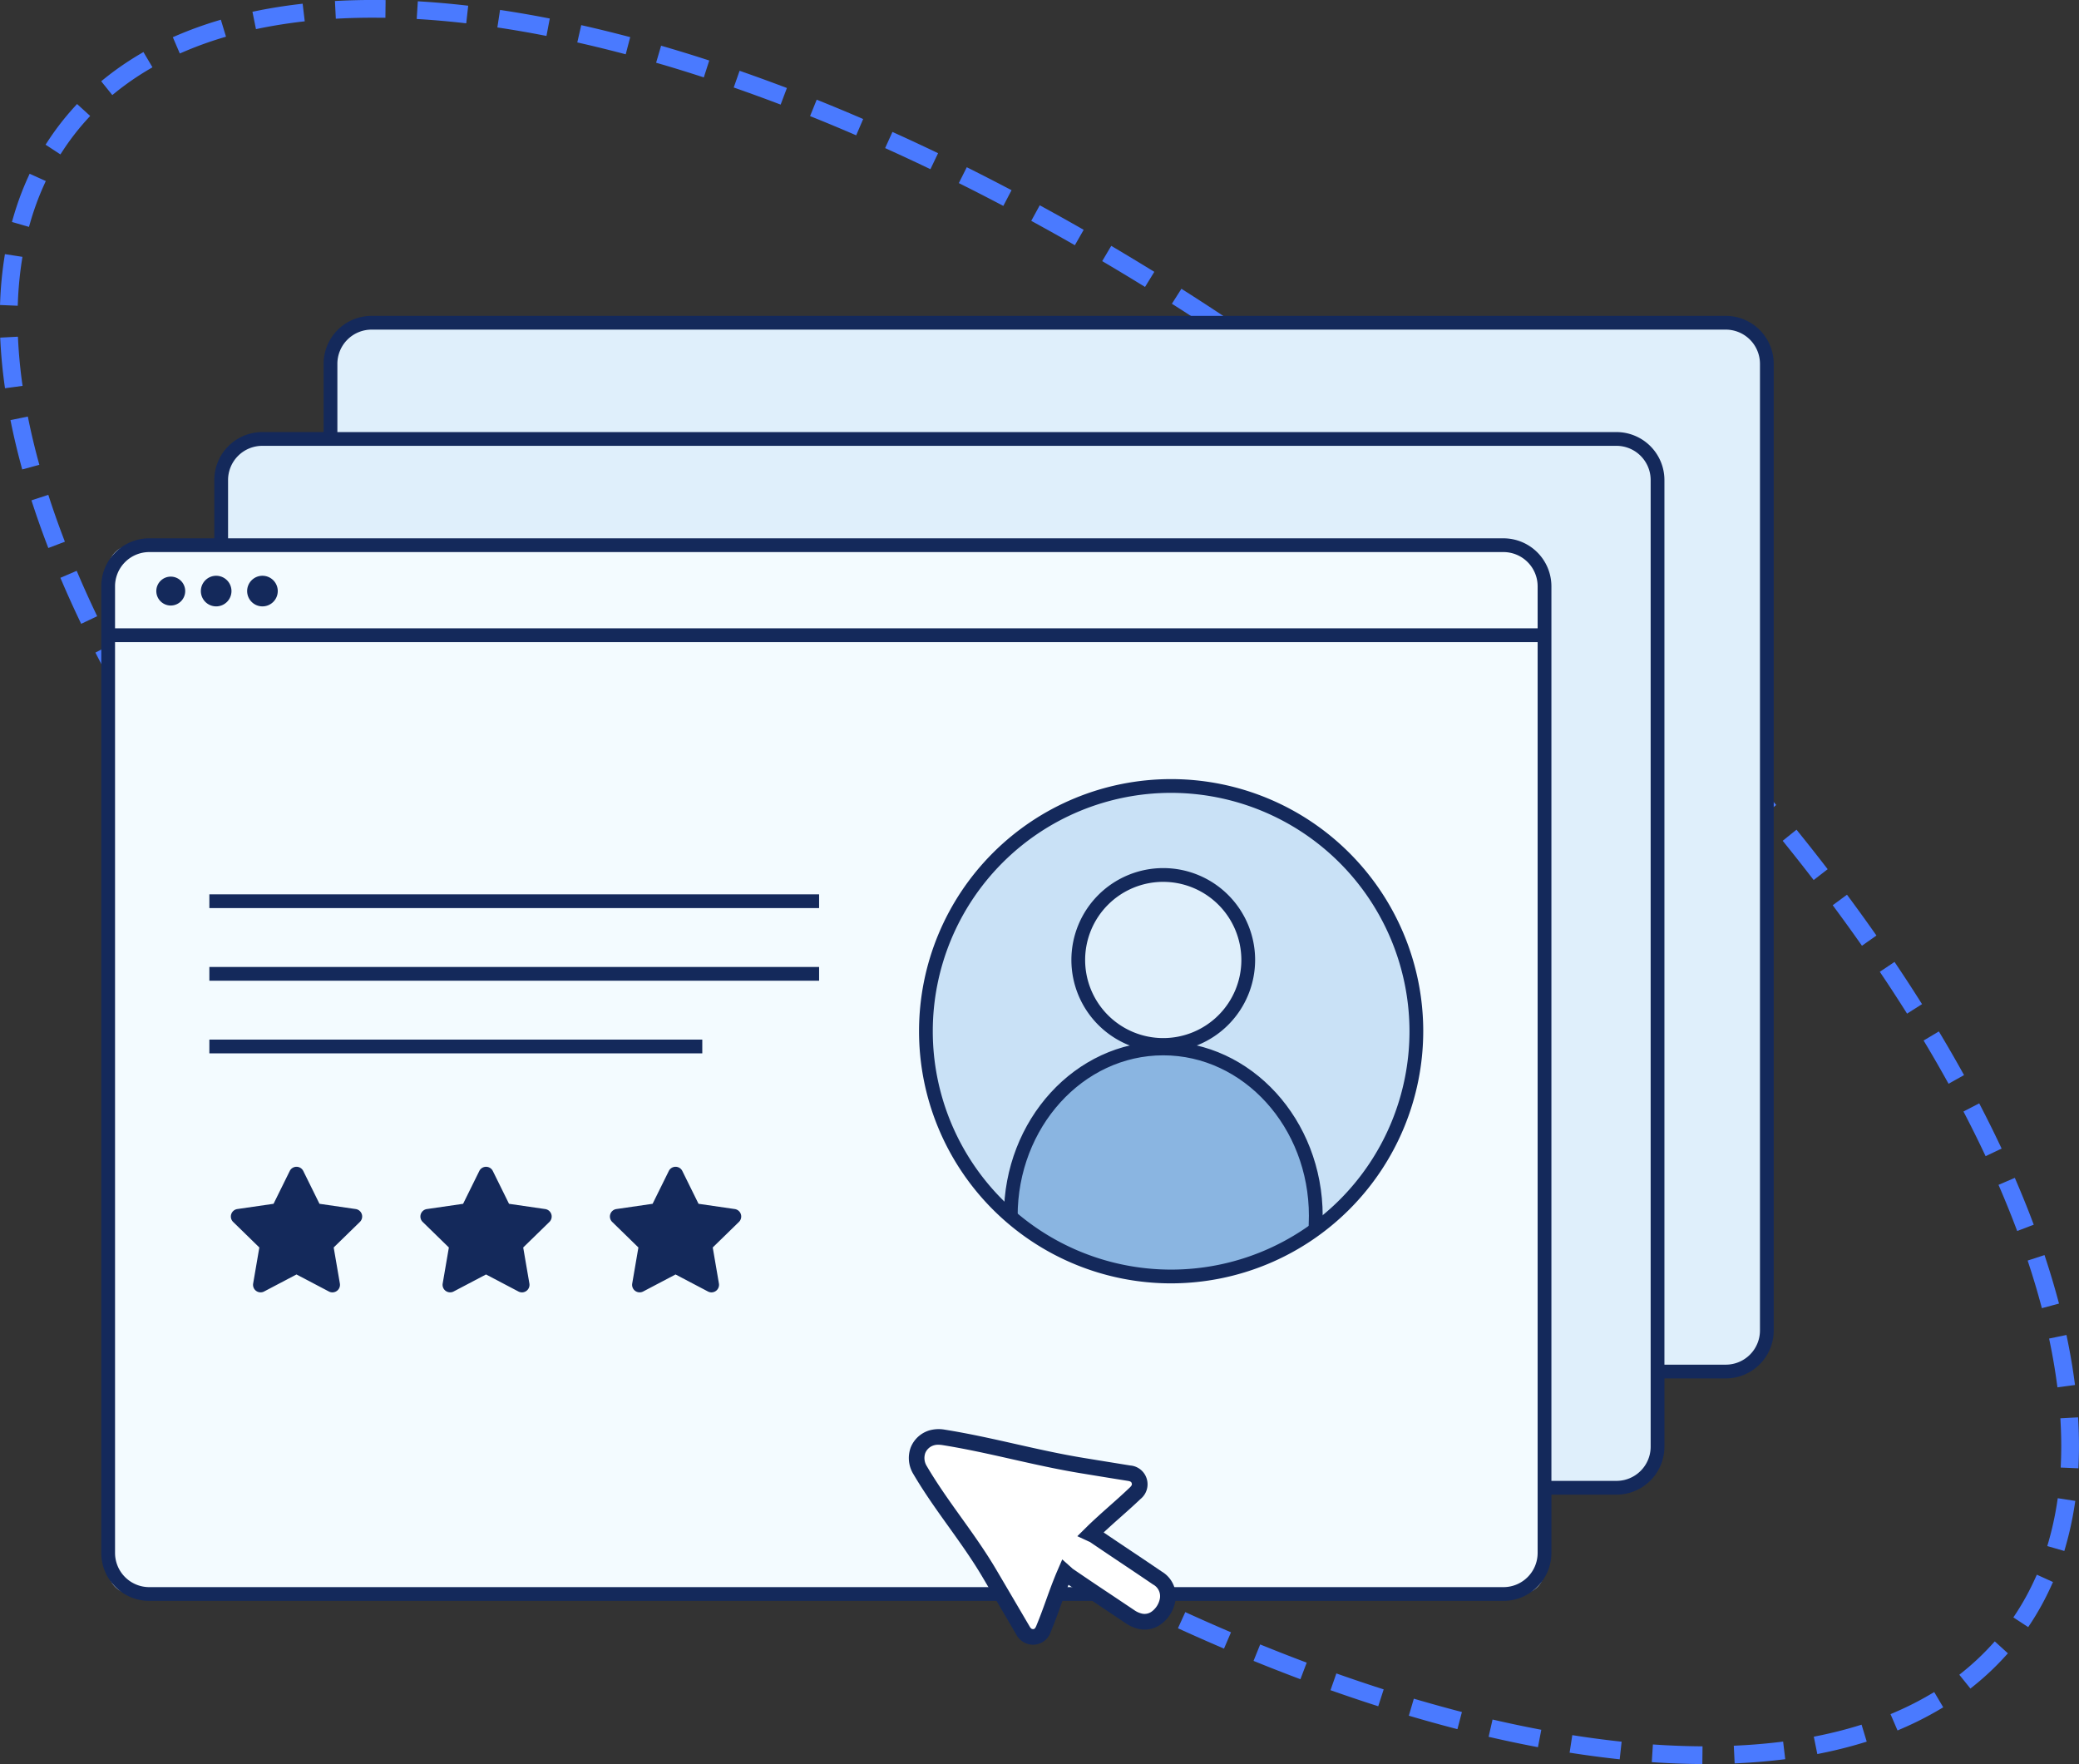
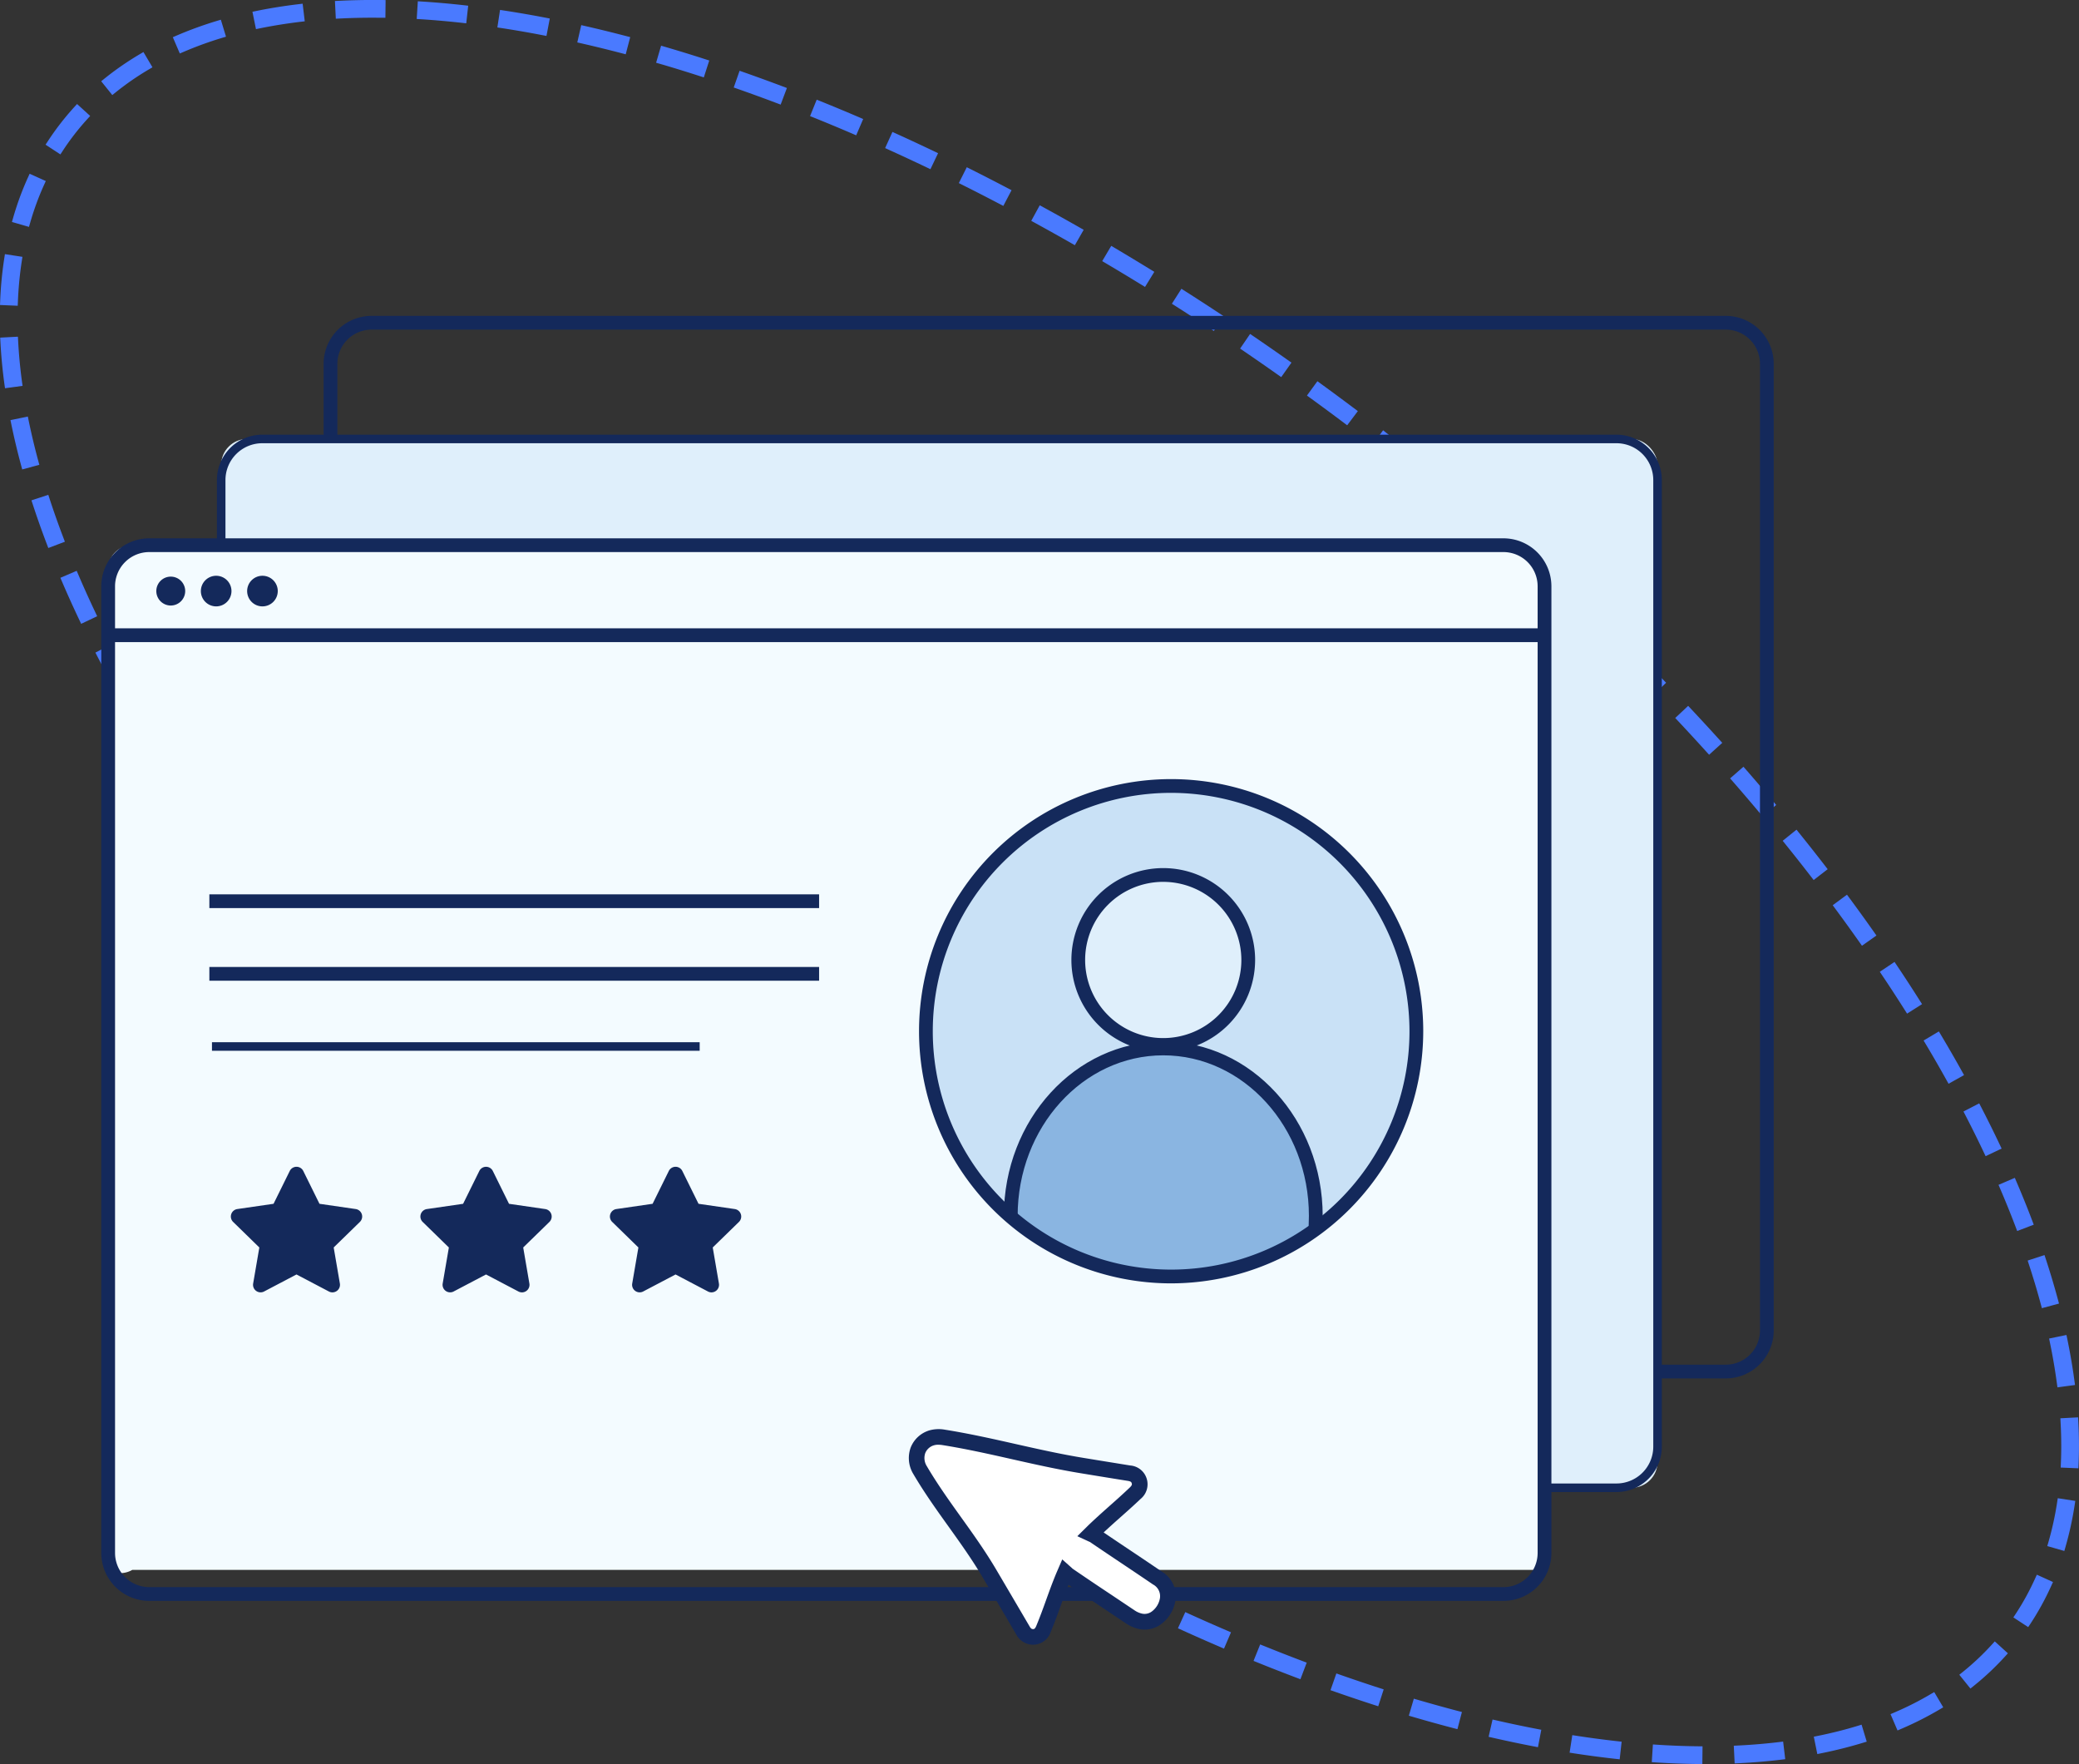
<svg xmlns="http://www.w3.org/2000/svg" width="326.963" height="277.405" viewBox="0 0 326.963 277.405">
  <rect x="0" y="0" width="326.963" height="277.405" fill="#333333" stroke="none" />
  <g id="Group_393" data-name="Group 393" transform="translate(0 0)">
    <g id="Group_355" data-name="Group 355" transform="translate(0 0)">
      <g id="Group_354" data-name="Group 354">
        <g id="Group_353" data-name="Group 353">
          <g id="Group_352" data-name="Group 352">
-             <path id="Path_369" data-name="Path 369" d="M373.882,855.722c-2.105-.022-4.284-.105-6.473-.245l.085-1.341c2.167.137,4.32.22,6.4.241Zm6.481-.121-.066-1.343c2.171-.108,4.316-.287,6.373-.534l.159,1.337C384.741,855.31,382.565,855.493,380.363,855.6Zm-19.4-.69c-2.1-.232-4.259-.518-6.415-.85l.2-1.328c2.138.328,4.277.611,6.359.842Zm32.283-.876-.267-1.318c2.131-.433,4.212-.956,6.184-1.555l.39,1.288C397.539,853.06,395.418,853.593,393.244,854.035Zm-45.072-1.077c-2.075-.4-4.2-.848-6.328-1.331l.3-1.312c2.109.481,4.223.926,6.283,1.322Zm57.5-2.735-.531-1.236a50.407,50.407,0,0,0,5.668-2.866l.683,1.158A51.773,51.773,0,0,1,405.672,850.223Zm-70.108-.136c-2.042-.534-4.136-1.116-6.227-1.728l.377-1.291c2.079.609,4.161,1.187,6.191,1.717Zm-12.4-3.628c-2.018-.651-4.079-1.346-6.123-2.063l.445-1.269c2.034.713,4.085,1.4,6.091,2.052Zm93.707-2.893-.843-1.047a41.057,41.057,0,0,0,4.611-4.336l.995.905A42.339,42.339,0,0,1,416.867,843.566Zm-105.9-1.382c-1.977-.746-4-1.538-6.015-2.351l.5-1.247c2.005.809,4.021,1.6,5.987,2.34Zm-11.978-4.835c-1.959-.84-3.947-1.718-5.908-2.608l.556-1.226c1.952.886,3.931,1.76,5.883,2.6Zm126.645-3.432-1.125-.738a40.807,40.807,0,0,0,3.045-5.55l1.226.555A42.251,42.251,0,0,1,425.635,833.917Zm-138.406-1.9c-1.926-.92-3.877-1.874-5.8-2.839l.6-1.2c1.916.96,3.859,1.91,5.777,2.827Zm-11.545-5.784c-1.9-1-3.814-2.021-5.691-3.048l.647-1.181c1.868,1.024,3.777,2.046,5.668,3.038Zm155.349-4.183-1.294-.372a49.751,49.751,0,0,0,1.359-6.207l1.33.205A51.318,51.318,0,0,1,431.033,822.049Zm-166.676-2.013c-1.849-1.053-3.726-2.144-5.582-3.243l.686-1.158c1.848,1.095,3.719,2.183,5.561,3.231Zm-11.109-6.579c-1.816-1.116-3.657-2.268-5.471-3.423l.722-1.135c1.808,1.152,3.643,2.3,5.453,3.413Zm179.8-4.266-1.344-.056c.038-.886.056-1.8.056-2.713,0-1.2-.033-2.43-.1-3.664l1.344-.069c.065,1.258.1,2.514.1,3.734C433.111,807.354,433.091,808.285,433.053,809.19Zm-190.692-2.67c-1.776-1.171-3.579-2.381-5.359-3.6l.758-1.112c1.774,1.211,3.572,2.417,5.342,3.585ZM231.7,799.248c-1.741-1.227-3.506-2.492-5.247-3.76l.791-1.087c1.735,1.263,3.5,2.524,5.231,3.747ZM431.068,796.4c-.276-2.049-.638-4.17-1.077-6.3l1.318-.271c.445,2.163.811,4.314,1.091,6.394Zm-209.805-4.752c-1.715-1.288-3.442-2.6-5.131-3.914l.824-1.063c1.683,1.305,3.4,2.618,5.114,3.9Zm207.244-7.776c-.541-2.008-1.159-4.073-1.834-6.138l1.278-.419c.683,2.086,1.307,4.175,1.855,6.207Zm-217.447-.127c-1.683-1.344-3.37-2.711-5.013-4.066l.855-1.038c1.639,1.349,3.319,2.713,5,4.053Zm-9.964-8.206c-1.63-1.385-3.273-2.8-4.887-4.216l.886-1.012c1.608,1.409,3.247,2.823,4.871,4.2Zm223.437-3.848c-.741-1.951-1.551-3.952-2.405-5.947l1.236-.53c.863,2.013,1.679,4.031,2.427,6Zm-233.147-4.659c-1.6-1.444-3.2-2.914-4.753-4.367l.918-.983c1.552,1.45,3.146,2.914,4.737,4.353Zm228.1-7.137c-.9-1.9-1.858-3.832-2.85-5.752l1.194-.618c1,1.935,1.966,3.884,2.872,5.794ZM181.95,758.226c-1.551-1.5-3.1-3.014-4.611-4.518l.95-.953c1.5,1.5,3.049,3.012,4.6,4.5Zm-9.146-9.112c-1.493-1.539-2.993-3.111-4.456-4.671l.98-.921c1.458,1.555,2.953,3.121,4.441,4.655Zm240.795-.627c-1.022-1.835-2.1-3.708-3.21-5.566l1.155-.689c1.115,1.87,2.2,3.754,3.228,5.6Zm-249.625-8.793c-1.447-1.6-2.889-3.223-4.288-4.828l1.014-.884c1.395,1.6,2.831,3.217,4.272,4.809Zm243.05-2.248c-1.131-1.783-2.312-3.595-3.508-5.384l1.118-.749c1.2,1.8,2.391,3.621,3.527,5.414Zm-251.536-7.485c-1.389-1.656-2.769-3.334-4.1-4.987l1.047-.845c1.328,1.647,2.7,3.316,4.086,4.967Zm244.388-3.2c-1.219-1.728-2.485-3.481-3.764-5.212l1.083-.8c1.284,1.738,2.556,3.5,3.78,5.238Zm-252.492-6.858c-1.315-1.7-2.626-3.436-3.894-5.153l1.081-.8c1.263,1.708,2.567,3.435,3.877,5.128Zm244.852-3.482c-1.294-1.675-2.635-3.373-3.985-5.048l1.048-.843c1.356,1.682,2.7,3.386,4,5.068Zm-252.527-6.907c-1.245-1.764-2.475-3.556-3.659-5.323l1.118-.749c1.178,1.759,2.4,3.542,3.641,5.3Zm244.456-3.107c-1.362-1.623-2.768-3.267-4.18-4.887l1.014-.884c1.418,1.626,2.83,3.276,4.2,4.906Zm-251.642-7.63c-1.159-1.832-2.3-3.685-3.384-5.505l1.155-.689c1.08,1.81,2.212,3.653,3.365,5.473Zm243.19-2.065c-1.418-1.568-2.883-3.159-4.357-4.731l.98-.921c1.48,1.58,2.953,3.178,4.375,4.75Zm-249.8-9.038c-1.058-1.9-2.088-3.816-3.059-5.694l1.2-.618c.964,1.867,1.988,3.77,3.039,5.657Zm241.005-.348c-1.48-1.525-3-3.065-4.519-4.578l.95-.953c1.523,1.519,3.049,3.065,4.535,4.6Zm-9.113-9.08c-1.543-1.487-3.113-2.977-4.668-4.427l.918-.985c1.559,1.457,3.135,2.951,4.684,4.443Zm-237.823-2.063c-.934-1.971-1.829-3.953-2.662-5.895l1.237-.53c.824,1.926,1.714,3.894,2.641,5.849Zm228.417-6.716c-1.569-1.419-3.186-2.859-4.8-4.277l.886-1.012c1.624,1.424,3.246,2.867,4.821,4.292Zm-233.506-5.177c-.777-2.044-1.5-4.1-2.16-6.1l1.278-.419c.65,1.985,1.37,4.018,2.14,6.042Zm223.83-3.3c-1.614-1.372-3.275-2.761-4.935-4.128l.855-1.038c1.666,1.372,3.332,2.765,4.951,4.141Zm-9.932-8.181c-1.666-1.331-3.367-2.67-5.058-3.979l.8-1.084.056.045c1.666,1.289,3.373,2.632,5.043,3.968Zm-217.913-.826c-.573-2.122-1.079-4.245-1.5-6.305l1.318-.271c.419,2.034.918,4.129,1.484,6.227Zm207.723-7.07c-1.7-1.279-3.445-2.566-5.173-3.825l.791-1.087c1.735,1.262,3.481,2.554,5.189,3.837Zm-210.32-5.626c-.295-2.193-.5-4.368-.609-6.464l1.343-.071c.108,2.06.31,4.2.6,6.354Zm199.916-1.945c-1.754-1.236-3.533-2.47-5.287-3.666l.759-1.112c1.759,1.2,3.542,2.437,5.3,3.679Zm-10.629-7.249c-1.78-1.175-3.6-2.353-5.4-3.5l.722-1.135c1.808,1.151,3.63,2.333,5.416,3.511Zm-188.6-3.716-1.343-.058a59.025,59.025,0,0,1,.624-6.484l1.328.2A58.482,58.482,0,0,0,108.965,626.376Zm177.747-3.2c-1.822-1.119-3.674-2.238-5.508-3.324l.686-1.156c1.839,1.09,3.7,2.212,5.527,3.335Zm-11.071-6.553c-1.86-1.06-3.748-2.115-5.615-3.136l.645-1.181c1.873,1.025,3.77,2.085,5.637,3.147Zm-164.71-2.792-1.292-.373a45.551,45.551,0,0,1,2.249-6.135l1.226.553A44.276,44.276,0,0,0,110.931,613.832Zm153.425-3.382c-1.9-1-3.826-1.984-5.723-2.935l.6-1.2c1.906.954,3.838,1.945,5.745,2.945Zm-11.5-5.761c-1.943-.928-3.905-1.841-5.83-2.714l.556-1.226c1.932.878,3.9,1.795,5.853,2.726Zm-136.7-2.363-1.125-.736c.6-.912,1.239-1.813,1.909-2.677s1.367-1.7,2.095-2.495l.995.9c-.7.774-1.386,1.587-2.027,2.414S116.737,601.444,116.158,602.326Zm124.985-2.948c-1.969-.845-3.966-1.676-5.935-2.472l.5-1.247c1.978.8,3.983,1.634,5.963,2.483Zm-11.921-4.812c-2.031-.767-4.064-1.507-6.041-2.2l.446-1.269c1.987.7,4.028,1.441,6.07,2.21Zm-104.58-1.58-.843-1.048a45.563,45.563,0,0,1,5.374-3.714l.684,1.158A44.224,44.224,0,0,0,124.641,592.987Zm92.449-2.671c-2.062-.666-4.128-1.3-6.142-1.891l.378-1.289c2.026.592,4.1,1.232,6.177,1.9Zm-12.331-3.608c-2.094-.546-4.191-1.06-6.239-1.528l.3-1.311c2.062.469,4.174.988,6.279,1.538Zm-69.236-.192-.531-1.236a58.949,58.949,0,0,1,6.12-2.228l.391,1.286A58.025,58.025,0,0,0,135.523,586.515Zm56.715-2.658c-2.124-.407-4.251-.775-6.324-1.094l.2-1.328c2.091.321,4.235.692,6.373,1.1Zm-44.551-1.074-.267-1.318c2.056-.417,4.214-.764,6.413-1.026l.16,1.336C151.831,582.032,149.709,582.373,147.687,582.783Zm31.867-.862c-2.153-.24-4.3-.427-6.387-.56l.087-1.343c2.106.134,4.277.325,6.449.566Zm-19.189-.683L160.3,579.9c1.718-.085,3.493-.134,5.263-.128.4,0,.811,0,1.219.007l-.013,1.344c-.416,0-.839-.006-1.239-.006C163.787,581.113,162.052,581.155,160.365,581.238Z" transform="translate(-106.87 -579.047)" fill="#4a7aff" />
            <path id="Path_370" data-name="Path 370" d="M374.827,856.673l-.722-.007c-2.105-.022-4.3-.105-6.51-.245l-.72-.048.176-2.782.72.046c2.158.137,4.3.218,6.364.241l.722.009Zm5.082-.1-.137-2.784.722-.035c2.157-.107,4.284-.286,6.321-.528l.718-.087.331,2.769-.716.085c-2.128.254-4.32.437-6.517.543Zm-18.081-.648-.718-.079c-2.105-.234-4.274-.52-6.444-.855l-.715-.11.424-2.756.713.11c2.121.326,4.249.608,6.328.839l.718.081Zm31.082-.824-.554-2.73.707-.144c2.114-.429,4.171-.946,6.117-1.538l.69-.211.811,2.67-.692.209c-2.044.621-4.188,1.159-6.373,1.6Zm-43.936-1.081-.707-.136c-2.108-.407-4.245-.855-6.353-1.337l-.7-.16.619-2.719.7.16c2.088.476,4.194.92,6.257,1.315l.709.137Zm56.549-2.631-1.1-2.564.664-.286a48.933,48.933,0,0,0,5.585-2.823l.622-.367,1.418,2.4-.621.367a51.994,51.994,0,0,1-5.9,2.986Zm-69.213-.205-.7-.182c-2.055-.537-4.157-1.119-6.249-1.734l-.693-.2.784-2.675.692.2c2.072.6,4.149,1.181,6.172,1.711l.7.182Zm-12.454-3.6-.687-.222c-2.023-.653-4.089-1.349-6.14-2.068l-.68-.238.921-2.634.683.24c2.029.71,4.072,1.4,6.073,2.046l.687.221ZM416.99,844.8l-1.75-2.173.563-.453a40.247,40.247,0,0,0,4.529-4.259l.487-.533,2.062,1.877-.485.533a43.054,43.054,0,0,1-4.844,4.555Zm-105.372-1.467-.674-.256c-1.981-.748-4.011-1.542-6.031-2.358l-.668-.27,1.044-2.587.67.27c2,.81,4.009,1.594,5.972,2.338l.676.254ZM299.6,838.517l-.663-.283c-1.966-.843-3.959-1.722-5.922-2.615l-.658-.3,1.154-2.541.657.3c1.948.884,3.921,1.756,5.869,2.59l.663.286Zm126.474-3.38-2.332-1.527.4-.605a40.375,40.375,0,0,0,2.992-5.453l.3-.658,2.541,1.152-.3.657a43.165,43.165,0,0,1-3.2,5.832ZM287.8,833.2l-.651-.31c-1.93-.921-3.885-1.88-5.813-2.844l-.645-.323,1.249-2.493.647.322c1.91.959,3.849,1.907,5.764,2.823l.651.31Zm-11.582-5.772-.64-.335c-1.9-1-3.82-2.024-5.7-3.054l-.632-.347,1.338-2.447.634.346c1.864,1.021,3.768,2.042,5.658,3.032l.638.335Zm155.538-4.264-2.68-.772.2-.693a49.442,49.442,0,0,0,1.338-6.119l.11-.713,2.756.426-.11.713a52.146,52.146,0,0,1-1.415,6.465Zm-166.9-1.923-.628-.357c-1.852-1.055-3.734-2.148-5.592-3.249l-.622-.368,1.422-2.4.621.37c1.845,1.093,3.713,2.179,5.551,3.226l.627.357Zm-11.143-6.569-.614-.378c-1.819-1.119-3.663-2.273-5.481-3.429l-.609-.388,1.5-2.353.609.388c1.8,1.151,3.635,2.3,5.443,3.407l.615.378Zm180.259-4.509-2.786-.117.03-.722c.038-.876.056-1.777.056-2.681,0-1.184-.033-2.4-.1-3.625l-.036-.72,2.785-.146.038.721c.066,1.276.1,2.544.1,3.771,0,.941-.02,1.885-.059,2.8ZM242.8,807.743l-.6-.4c-1.78-1.172-3.586-2.385-5.369-3.6l-.6-.407,1.571-2.3.6.406c1.77,1.207,3.565,2.413,5.333,3.579l.6.4ZM232.1,800.473l-.591-.414c-1.743-1.229-3.511-2.495-5.254-3.764l-.583-.424,1.64-2.255.585.423c1.731,1.262,3.488,2.521,5.221,3.742l.589.416Zm198.575-3.038-.1-.716c-.274-2.037-.632-4.141-1.067-6.252l-.146-.706,2.73-.563.146.707c.449,2.179.82,4.346,1.1,6.442l.1.715Zm-209.04-4.551-.578-.435c-1.72-1.291-3.448-2.61-5.14-3.92l-.572-.443,1.709-2.206.57.443c1.681,1.3,3.4,2.613,5.105,3.9l.578.433Zm-10.235-7.9-.563-.45c-1.686-1.346-3.376-2.714-5.021-4.072l-.557-.458,1.773-2.154.557.459c1.636,1.347,3.314,2.709,4.988,4.047l.565.45Zm216.826,0-.189-.7c-.536-1.991-1.149-4.044-1.824-6.1l-.224-.687,2.651-.864.224.684c.686,2.093,1.314,4.194,1.867,6.243l.188.7Zm-226.82-8.2-.55-.468c-1.631-1.386-3.279-2.807-4.9-4.223l-.543-.475,1.838-2.1.543.477c1.607,1.406,3.243,2.817,4.864,4.194l.549.468Zm222.936-3.933-.256-.676c-.736-1.94-1.543-3.932-2.394-5.92l-.286-.664,2.564-1.1.284.663c.862,2.01,1.684,4.037,2.437,6.025l.257.676ZM191.67,768.275l-.536-.484c-1.6-1.445-3.2-2.919-4.763-4.375l-.527-.492,1.9-2.04.528.492c1.549,1.448,3.142,2.909,4.73,4.346l.536.485Zm227.705-7.194-.309-.653c-.894-1.886-1.849-3.814-2.84-5.73l-.331-.64,2.476-1.284.332.643c1.008,1.949,1.978,3.907,2.882,5.817l.31.651ZM182.2,759.468l-.52-.5c-1.554-1.5-3.108-3.021-4.619-4.525l-.513-.51,1.968-1.977.513.51c1.5,1.494,3.044,3.006,4.587,4.493l.52.5Zm-9.18-9.112-.5-.518c-1.5-1.541-3-3.117-4.464-4.679l-.494-.526,2.033-1.91.5.528c1.455,1.549,2.947,3.113,4.431,4.643l.5.518Zm240.529-.664-.352-.632c-1.014-1.822-2.089-3.689-3.2-5.547l-.371-.618,2.4-1.431.371.621c1.117,1.875,2.208,3.765,3.238,5.618l.352.63Zm-249.4-8.757-.485-.534c-1.45-1.6-2.895-3.23-4.3-4.838l-.474-.543,2.1-1.834.474.544c1.392,1.594,2.824,3.209,4.262,4.8l.485.536Zm242.877-2.27-.387-.611c-1.126-1.777-2.3-3.585-3.5-5.37l-.4-.6,2.317-1.551.4.6c1.208,1.8,2.4,3.631,3.537,5.429l.387.609ZM155.63,731.2l-.465-.554c-1.392-1.66-2.775-3.34-4.11-5l-.453-.56,2.17-1.751.453.562c1.325,1.643,2.7,3.309,4.077,4.955l.465.553Zm244.3-3.211-.416-.589c-1.216-1.724-2.478-3.472-3.754-5.2l-.429-.582,2.244-1.656.429.58c1.288,1.743,2.563,3.51,3.789,5.251l.417.591Zm-252.446-6.851-.442-.57c-1.318-1.707-2.633-3.445-3.9-5.164l-.43-.58,2.244-1.658.429.579c1.26,1.705,2.561,3.428,3.868,5.117l.442.572Zm244.85-3.481-.442-.572c-1.291-1.672-2.628-3.364-3.975-5.037l-.453-.562,2.173-1.748.452.562c1.359,1.685,2.707,3.394,4.009,5.079l.442.572Zm-252.57-6.916-.416-.589c-1.249-1.77-2.482-3.566-3.669-5.338l-.4-.6,2.317-1.551.4.6c1.175,1.754,2.4,3.532,3.631,5.284l.416.591Zm244.541-3.093-.465-.554c-1.359-1.621-2.762-3.262-4.171-4.879l-.475-.544,2.1-1.831.475.543c1.421,1.63,2.836,3.285,4.206,4.918l.464.552ZM132.529,700l-.385-.611c-1.164-1.84-2.306-3.7-3.394-5.521l-.371-.619,2.4-1.429.37.619c1.076,1.8,2.2,3.641,3.355,5.458l.385.609Zm243.362-2.043-.484-.536c-1.413-1.562-2.878-3.152-4.349-4.721l-.494-.526,2.034-1.909.494.527c1.483,1.58,2.957,3.182,4.383,4.757l.485.536ZM125.86,688.881l-.351-.632c-1.051-1.884-2.083-3.806-3.071-5.715l-.332-.641,2.478-1.281.332.641c.959,1.852,1.977,3.75,3.029,5.638l.351.629Zm241.27-.309-.5-.52c-1.477-1.52-3-3.058-4.512-4.568l-.511-.51L363.572,681l.512.508c1.526,1.522,3.055,3.069,4.544,4.606l.5.517Zm-9.08-9.08-.52-.5c-1.541-1.486-3.109-2.974-4.659-4.422l-.528-.491,1.9-2.039.528.492c1.562,1.457,3.14,2.954,4.692,4.448l.52.5Zm-238.186-2.124-.308-.653c-.941-1.982-1.841-3.973-2.674-5.92l-.284-.664,2.564-1.1.283.663c.819,1.91,1.7,3.869,2.631,5.827l.309.653Zm228.811-6.657-.534-.484c-1.568-1.419-3.182-2.856-4.8-4.271l-.543-.477,1.838-2.1.543.475c1.627,1.426,3.251,2.873,4.831,4.3l.536.485ZM114.7,665.444l-.257-.674c-.785-2.066-1.516-4.131-2.171-6.135l-.225-.684,2.651-.869.225.687c.647,1.975,1.363,4,2.128,6.011l.256.676Zm224.33-3.217-.55-.468c-1.611-1.367-3.269-2.753-4.926-4.119l-.557-.459,1.773-2.154.557.461c1.669,1.373,3.337,2.771,4.959,4.149l.55.468Zm-9.9-8.182-.563-.452c-1.663-1.328-3.361-2.665-5.049-3.97l-.556-.432,1.659-2.258.588.469c1.715,1.331,3.425,2.675,5.1,4.012l.565.452Zm-218.536-.957-.188-.7c-.579-2.147-1.089-4.284-1.513-6.347l-.146-.707,2.73-.562.146.707c.417,2.018.914,4.1,1.476,6.184l.189.7Zm208.377-6.942-.577-.435c-1.7-1.278-3.439-2.561-5.166-3.817l-.583-.424,1.642-2.255.583.424c1.737,1.263,3.487,2.558,5.2,3.843l.578.433ZM107.888,640.32l-.1-.716c-.3-2.206-.505-4.4-.617-6.523l-.039-.72,2.787-.147.039.72c.107,2.044.306,4.164.593,6.3l.1.715ZM308.6,638.569l-.591-.414c-1.751-1.236-3.527-2.468-5.277-3.661l-.6-.409,1.572-2.3.6.406c1.76,1.2,3.549,2.441,5.312,3.685l.591.416ZM298,631.313l-.6-.4c-1.779-1.172-3.591-2.349-5.388-3.493l-.608-.387,1.5-2.353.608.387c1.812,1.154,3.637,2.336,5.427,3.52l.6.4Zm-188.111-3.965-2.787-.117.03-.72a59.463,59.463,0,0,1,.632-6.565l.11-.713,2.756.424-.11.713a56.8,56.8,0,0,0-.6,6.256Zm177.291-2.957-.614-.377c-1.818-1.117-3.669-2.234-5.5-3.316l-.621-.368,1.421-2.4.622.367c1.842,1.091,3.7,2.215,5.537,3.341l.615.378Zm-11.036-6.561-.627-.358c-1.857-1.058-3.742-2.109-5.6-3.129l-.632-.346,1.337-2.447.632.346c1.878,1.025,3.778,2.088,5.648,3.153l.628.358Zm-164.486-2.883-2.68-.774.2-.693a46.1,46.1,0,0,1,2.286-6.233l.3-.657,2.54,1.148-.3.658a43.574,43.574,0,0,0-2.145,5.857Zm153.236-3.3-.641-.335c-1.9-.995-3.816-1.979-5.712-2.928l-.645-.325,1.25-2.493.645.323c1.909.957,3.846,1.951,5.756,2.953l.64.334Zm-11.464-5.772-.651-.312c-1.94-.924-3.9-1.836-5.818-2.708l-.657-.3,1.152-2.54.657.3c1.938.878,3.911,1.8,5.868,2.73l.651.312ZM116.6,603.548l-2.333-1.529.394-.6c.608-.927,1.26-1.844,1.942-2.723s1.4-1.733,2.132-2.54l.487-.533,2.062,1.877-.485.533c-.694.764-1.363,1.562-1.99,2.369s-1.245,1.673-1.813,2.544Zm125.154-3-.663-.286c-1.965-.843-3.956-1.675-5.921-2.466l-.67-.271,1.045-2.584.668.27c1.982.8,3.994,1.637,5.977,2.488l.663.284Zm-11.88-4.831-.676-.256c-2.026-.765-4.053-1.5-6.023-2.195l-.681-.238.923-2.632.681.24c1.992.7,4.04,1.445,6.086,2.216l.674.254Zm-105.111-1.5-1.747-2.173.562-.452a46.537,46.537,0,0,1,5.459-3.774l.622-.368,1.419,2.4-.622.367a43.688,43.688,0,0,0-5.13,3.545Zm93.027-2.779-.687-.221c-2.056-.661-4.116-1.3-6.123-1.884l-.693-.2.784-2.678.693.2c2.031.595,4.115,1.234,6.194,1.906l.687.221Zm-12.282-3.633-.7-.183c-2.1-.547-4.191-1.06-6.217-1.523l-.7-.16.622-2.719.7.16c2.069.472,4.188.992,6.3,1.543l.7.182Zm-70.128-.127-1.1-2.561.663-.284a60,60,0,0,1,6.2-2.257l.69-.209.811,2.67-.692.209a57.153,57.153,0,0,0-5.9,2.147Zm57.664-2.758-.709-.137c-2.111-.407-4.229-.774-6.3-1.09l-.713-.108.422-2.758.713.11c2.1.321,4.258.695,6.4,1.106l.709.137Zm-45.686-1.071-.556-2.732.707-.144c2.07-.422,4.249-.77,6.471-1.037l.718-.085.331,2.768-.715.085c-2.16.261-4.262.6-6.249,1Zm33.069-.915-.718-.079c-2.156-.238-4.292-.426-6.353-.557l-.72-.046.176-2.782.72.045c2.115.134,4.3.326,6.484.569l.716.081Zm-20.512-.722-.139-2.787.722-.036c1.855-.091,3.646-.126,5.3-.127l1.946.012-.03,2.789-1.952-.013c-1.727,0-3.452.043-5.127.124Z" transform="translate(-107.101 -579.268)" fill="#4a7aff" />
          </g>
        </g>
      </g>
    </g>
    <g id="Group_357" data-name="Group 357" transform="translate(50.895 49.672)">
-       <rect id="Rectangle_161" data-name="Rectangle 161" width="225.895" height="164.928" rx="4.232" transform="translate(1.081 1.082)" fill="#dfeffb" />
      <g id="Group_356" data-name="Group 356">
        <path id="Path_371" data-name="Path 371" d="M362.746,780.228H149.764a7.137,7.137,0,0,1-7.129-7.129V621.084a7.138,7.138,0,0,1,7.129-7.129H362.746a7.138,7.138,0,0,1,7.129,7.129V773.1A7.137,7.137,0,0,1,362.746,780.228ZM149.764,615.3a5.79,5.79,0,0,0-5.784,5.784V773.1a5.79,5.79,0,0,0,5.784,5.784H362.746a5.79,5.79,0,0,0,5.784-5.784V621.084a5.79,5.79,0,0,0-5.784-5.784Z" transform="translate(-142.226 -613.546)" fill="#14295b" />
        <path id="Path_372" data-name="Path 372" d="M362.871,780.762H149.89a7.546,7.546,0,0,1-7.538-7.538V621.211a7.548,7.548,0,0,1,7.538-7.539H362.871a7.549,7.549,0,0,1,7.539,7.539V773.224A7.547,7.547,0,0,1,362.871,780.762ZM149.89,614.489a6.729,6.729,0,0,0-6.719,6.722V773.224a6.729,6.729,0,0,0,6.719,6.721H362.871a6.728,6.728,0,0,0,6.719-6.721V621.211a6.728,6.728,0,0,0-6.719-6.722ZM362.871,779.418H149.89a6.2,6.2,0,0,1-6.194-6.194V621.211a6.2,6.2,0,0,1,6.194-6.194H362.871a6.2,6.2,0,0,1,6.194,6.194V773.224A6.2,6.2,0,0,1,362.871,779.418ZM149.89,615.835a5.382,5.382,0,0,0-5.374,5.377V773.224a5.382,5.382,0,0,0,5.374,5.375H362.871a5.382,5.382,0,0,0,5.375-5.375V621.211a5.382,5.382,0,0,0-5.375-5.377Z" transform="translate(-142.352 -613.672)" fill="#14295b" />
      </g>
    </g>
    <g id="Group_359" data-name="Group 359" transform="translate(33.704 67.946)">
      <rect id="Rectangle_162" data-name="Rectangle 162" width="225.895" height="164.928" rx="4.074" transform="translate(1.082 1.082)" fill="#dfeffb" />
      <g id="Group_358" data-name="Group 358">
        <path id="Path_373" data-name="Path 373" d="M350.84,792.885H137.858a7.137,7.137,0,0,1-7.129-7.129V633.742a7.137,7.137,0,0,1,7.129-7.129H350.84a7.137,7.137,0,0,1,7.129,7.129V785.755A7.137,7.137,0,0,1,350.84,792.885ZM137.858,627.957a5.793,5.793,0,0,0-5.785,5.785V785.755a5.792,5.792,0,0,0,5.785,5.785H350.84a5.791,5.791,0,0,0,5.784-5.785V633.742a5.791,5.791,0,0,0-5.784-5.785Z" transform="translate(-130.319 -626.203)" fill="#14295b" />
-         <path id="Path_374" data-name="Path 374" d="M350.966,793.421H137.984a7.548,7.548,0,0,1-7.539-7.538V633.869a7.549,7.549,0,0,1,7.539-7.54H350.966a7.548,7.548,0,0,1,7.538,7.54V785.883A7.546,7.546,0,0,1,350.966,793.421ZM137.984,627.148a6.727,6.727,0,0,0-6.719,6.721V785.883a6.726,6.726,0,0,0,6.719,6.719H350.966a6.727,6.727,0,0,0,6.719-6.719V633.869a6.728,6.728,0,0,0-6.719-6.721ZM350.966,792.075H137.984a6.2,6.2,0,0,1-6.194-6.193V633.869a6.2,6.2,0,0,1,6.194-6.194H350.966a6.2,6.2,0,0,1,6.194,6.194V785.883A6.2,6.2,0,0,1,350.966,792.075ZM137.984,628.492a5.382,5.382,0,0,0-5.375,5.377V785.883a5.381,5.381,0,0,0,5.375,5.375H350.966a5.381,5.381,0,0,0,5.374-5.375V633.869a5.382,5.382,0,0,0-5.374-5.377Z" transform="translate(-130.445 -626.329)" fill="#14295b" />
      </g>
    </g>
    <g id="Group_361" data-name="Group 361" transform="translate(15.928 84.653)" style="isolation: isolate">
-       <path id="Rectangle_163" data-name="Rectangle 163" d="M3.79,0H221.343A4.552,4.552,0,0,1,225.9,4.552V161.138a3.79,3.79,0,0,1-3.79,3.79H3.79A3.79,3.79,0,0,1,0,161.138V3.79A3.79,3.79,0,0,1,3.79,0Z" transform="translate(1.082 1.082)" fill="#f3fbff" />
+       <path id="Rectangle_163" data-name="Rectangle 163" d="M3.79,0H221.343A4.552,4.552,0,0,1,225.9,4.552V161.138H3.79A3.79,3.79,0,0,1,0,161.138V3.79A3.79,3.79,0,0,1,3.79,0Z" transform="translate(1.082 1.082)" fill="#f3fbff" />
      <g id="Group_360" data-name="Group 360">
        <path id="Path_375" data-name="Path 375" d="M338.528,804.456H125.546a7.137,7.137,0,0,1-7.129-7.128V645.313a7.137,7.137,0,0,1,7.129-7.129H338.528a7.137,7.137,0,0,1,7.129,7.129V797.328A7.137,7.137,0,0,1,338.528,804.456ZM125.546,639.53a5.79,5.79,0,0,0-5.784,5.784V797.328a5.79,5.79,0,0,0,5.784,5.784H338.528a5.79,5.79,0,0,0,5.784-5.784V645.313a5.79,5.79,0,0,0-5.784-5.784Z" transform="translate(-118.007 -637.774)" fill="#14295b" />
        <path id="Path_376" data-name="Path 376" d="M338.654,804.992H125.673a7.549,7.549,0,0,1-7.54-7.539V645.44a7.549,7.549,0,0,1,7.54-7.539H338.654a7.549,7.549,0,0,1,7.54,7.539V797.452A7.549,7.549,0,0,1,338.654,804.992ZM125.673,638.719a6.729,6.729,0,0,0-6.719,6.721V797.452a6.728,6.728,0,0,0,6.719,6.721H338.654a6.727,6.727,0,0,0,6.719-6.721V645.44a6.728,6.728,0,0,0-6.719-6.721ZM338.654,803.646H125.673a6.2,6.2,0,0,1-6.194-6.194V645.44a6.2,6.2,0,0,1,6.194-6.194H338.654a6.2,6.2,0,0,1,6.194,6.194V797.452A6.2,6.2,0,0,1,338.654,803.646ZM125.673,640.063a5.382,5.382,0,0,0-5.375,5.377V797.452a5.382,5.382,0,0,0,5.375,5.377H338.654a5.381,5.381,0,0,0,5.374-5.377V645.44a5.381,5.381,0,0,0-5.374-5.377Z" transform="translate(-118.133 -637.9)" fill="#14295b" />
      </g>
    </g>
    <g id="Group_363" data-name="Group 363" transform="translate(24.579 90.676)">
      <g id="Group_362" data-name="Group 362">
        <ellipse id="Ellipse_93" data-name="Ellipse 93" cx="1.863" cy="1.863" rx="1.863" ry="1.863" transform="translate(0.41 0.409)" fill="#14295b" />
        <path id="Path_377" data-name="Path 377" d="M126.4,646.617a2.272,2.272,0,1,1,2.273-2.273A2.276,2.276,0,0,1,126.4,646.617Zm0-3.726a1.454,1.454,0,1,0,1.454,1.454A1.456,1.456,0,0,0,126.4,642.891Z" transform="translate(-124.125 -642.072)" fill="#14295b" />
      </g>
    </g>
    <g id="Group_365" data-name="Group 365" transform="translate(31.589 90.542)">
      <g id="Group_364" data-name="Group 364">
        <circle id="Ellipse_94" data-name="Ellipse 94" cx="1.998" cy="1.998" r="1.998" transform="translate(0.409 0.408)" fill="#14295b" />
        <path id="Path_378" data-name="Path 378" d="M131.387,646.793a2.407,2.407,0,1,1,2.408-2.407A2.41,2.41,0,0,1,131.387,646.793Zm0-4a1.59,1.59,0,1,0,1.59,1.59A1.591,1.591,0,0,0,131.387,642.8Z" transform="translate(-128.98 -641.979)" fill="#14295b" />
      </g>
    </g>
    <g id="Group_367" data-name="Group 367" transform="translate(38.867 90.542)">
      <g id="Group_366" data-name="Group 366">
        <circle id="Ellipse_95" data-name="Ellipse 95" cx="1.998" cy="1.998" r="1.998" transform="translate(0.41 0.408)" fill="#14295b" />
        <path id="Path_379" data-name="Path 379" d="M136.429,646.793a2.407,2.407,0,1,1,2.408-2.407A2.411,2.411,0,0,1,136.429,646.793Zm0-4a1.59,1.59,0,1,0,1.59,1.59A1.592,1.592,0,0,0,136.429,642.8Z" transform="translate(-134.021 -641.979)" fill="#14295b" />
      </g>
    </g>
    <g id="Group_369" data-name="Group 369" transform="translate(32.926 140.639)">
      <g id="Group_368" data-name="Group 368">
        <rect id="Rectangle_164" data-name="Rectangle 164" width="95.072" height="1.345" transform="translate(0.41 0.408)" fill="#14295b" />
        <path id="Path_380" data-name="Path 380" d="M225.8,678.84H129.906v-2.163H225.8Zm-95.071-.819h94.252v-.527H130.726Z" transform="translate(-129.906 -676.677)" fill="#14295b" />
      </g>
    </g>
    <g id="Group_371" data-name="Group 371" transform="translate(16.937 98.809)">
      <g id="Group_370" data-name="Group 370">
        <rect id="Rectangle_165" data-name="Rectangle 165" width="225.076" height="1.345" transform="translate(0.41 0.409)" fill="#14295b" />
        <path id="Path_381" data-name="Path 381" d="M344.728,649.868h-225.9V647.7h225.9Zm-225.077-.817H343.908v-.528H119.651Z" transform="translate(-118.832 -647.705)" fill="#14295b" />
      </g>
    </g>
    <g id="Group_373" data-name="Group 373" transform="translate(32.926 152.062)">
      <g id="Group_372" data-name="Group 372">
        <rect id="Rectangle_166" data-name="Rectangle 166" width="95.072" height="1.345" transform="translate(0.41 0.408)" fill="#14295b" />
        <path id="Path_382" data-name="Path 382" d="M225.8,686.752H129.906v-2.163H225.8Zm-95.071-.817h94.252v-.528H130.726Z" transform="translate(-129.906 -684.589)" fill="#14295b" />
      </g>
    </g>
    <g id="Group_374" data-name="Group 374" transform="translate(145.618 123.552)">
      <circle id="Ellipse_96" data-name="Ellipse 96" cx="38.567" cy="38.567" r="38.567" fill="#c9e1f6" />
    </g>
    <g id="Group_376" data-name="Group 376" transform="translate(32.926 163.485)">
      <g id="Group_375" data-name="Group 375">
        <rect id="Rectangle_167" data-name="Rectangle 167" width="76.702" height="1.345" transform="translate(0.41 0.408)" fill="#14295b" />
-         <path id="Path_383" data-name="Path 383" d="M207.428,694.664H129.906V692.5h77.522Zm-76.7-.817h75.881v-.528H130.726Z" transform="translate(-129.906 -692.501)" fill="#14295b" />
      </g>
    </g>
    <g id="Group_377" data-name="Group 377" transform="translate(36.309 183.479)">
      <path id="Path_384" data-name="Path 384" d="M142.339,707.156l2.771,5.616a.112.112,0,0,0,.084.059l6.2.9a.11.11,0,0,1,.061.188l-4.486,4.372a.108.108,0,0,0-.03.1l1.058,6.172a.111.111,0,0,1-.16.117l-5.543-2.915a.107.107,0,0,0-.1,0l-5.544,2.915a.11.11,0,0,1-.159-.117l1.058-6.172a.109.109,0,0,0-.032-.1l-4.484-4.372a.11.11,0,0,1,.061-.188l6.2-.9a.107.107,0,0,0,.082-.059l2.772-5.616A.11.11,0,0,1,142.339,707.156Z" transform="translate(-131.919 -706.018)" fill="#14295b" />
      <path id="Path_385" data-name="Path 385" d="M148.217,726.1a1.185,1.185,0,0,1-.549-.136l-5.1-2.68-5.094,2.678a1.187,1.187,0,0,1-1.721-1.249l.973-5.674-4.121-4.017a1.187,1.187,0,0,1,.657-2.024l5.7-.827,2.547-5.16a1.186,1.186,0,0,1,2.127,0l2.547,5.16,5.7.827a1.186,1.186,0,0,1,.657,2.023l-4.121,4.018.973,5.673a1.19,1.19,0,0,1-1.169,1.388Zm-12.705-11.252,3.084,3a1.185,1.185,0,0,1,.341,1.05l-.728,4.243,3.81-2a1.187,1.187,0,0,1,1.1,0l3.812,2-.728-4.243a1.184,1.184,0,0,1,.339-1.048l3.085-3.006-4.261-.619a1.187,1.187,0,0,1-.894-.651l-1.906-3.858-1.9,3.859a1.188,1.188,0,0,1-.891.65Zm7.512,8.2h0Zm-8.914-9.567v0Zm4.626-.853v0Zm7.669,0v0Z" transform="translate(-132.249 -706.349)" fill="#14295b" />
    </g>
    <g id="Group_378" data-name="Group 378" transform="translate(66.116 183.479)">
      <path id="Path_386" data-name="Path 386" d="M162.984,707.156l2.772,5.616a.107.107,0,0,0,.082.059l6.2.9a.11.11,0,0,1,.061.188l-4.484,4.372a.109.109,0,0,0-.032.1l1.058,6.172a.11.11,0,0,1-.159.117l-5.544-2.915a.107.107,0,0,0-.1,0l-5.543,2.915a.111.111,0,0,1-.16-.117l1.06-6.172a.109.109,0,0,0-.032-.1l-4.486-4.372a.11.11,0,0,1,.062-.188l6.2-.9a.109.109,0,0,0,.084-.059l2.772-5.616A.109.109,0,0,1,162.984,707.156Z" transform="translate(-152.563 -706.018)" fill="#14295b" />
      <path id="Path_387" data-name="Path 387" d="M168.864,726.1a1.187,1.187,0,0,1-.55-.136l-5.1-2.68-5.094,2.678a1.188,1.188,0,0,1-1.722-1.249l.973-5.674-4.121-4.017A1.187,1.187,0,0,1,153.91,713l5.7-.827,2.547-5.16a1.186,1.186,0,0,1,2.127,0l2.548,5.16,5.694.827a1.187,1.187,0,0,1,.658,2.023l-4.122,4.018.973,5.673a1.19,1.19,0,0,1-1.168,1.388Zm-12.705-11.252,3.082,3a1.185,1.185,0,0,1,.341,1.05l-.728,4.243,3.81-2a1.194,1.194,0,0,1,1.1,0l3.81,2-.728-4.243a1.192,1.192,0,0,1,.339-1.048l3.085-3.006-4.261-.619a1.186,1.186,0,0,1-.894-.651l-1.9-3.858-1.906,3.859a1.188,1.188,0,0,1-.891.65Zm3.224-2.222v0Zm7.668,0v0Z" transform="translate(-152.894 -706.349)" fill="#14295b" />
    </g>
    <g id="Group_379" data-name="Group 379" transform="translate(95.924 183.479)">
      <path id="Path_388" data-name="Path 388" d="M183.629,707.156l2.772,5.616a.109.109,0,0,0,.084.059l6.2.9a.109.109,0,0,1,.061.188l-4.484,4.372a.109.109,0,0,0-.032.1l1.06,6.172a.111.111,0,0,1-.16.117l-5.543-2.915a.107.107,0,0,0-.1,0l-5.544,2.915a.11.11,0,0,1-.159-.117l1.058-6.172a.109.109,0,0,0-.032-.1l-4.484-4.372a.11.11,0,0,1,.061-.188l6.2-.9a.107.107,0,0,0,.082-.059l2.772-5.616A.109.109,0,0,1,183.629,707.156Z" transform="translate(-173.209 -706.018)" fill="#14295b" />
      <path id="Path_389" data-name="Path 389" d="M189.508,726.1a1.177,1.177,0,0,1-.549-.136l-5.1-2.68-5.094,2.678a1.187,1.187,0,0,1-1.721-1.249l.973-5.674-4.121-4.017a1.187,1.187,0,0,1,.655-2.024l5.7-.827,2.548-5.16a1.186,1.186,0,0,1,2.127,0l2.547,5.16,5.7.827a1.186,1.186,0,0,1,.657,2.023l-4.122,4.018.973,5.673a1.19,1.19,0,0,1-1.168,1.388ZM176.8,714.847l3.083,3a1.19,1.19,0,0,1,.342,1.05l-.728,4.243,3.81-2a1.191,1.191,0,0,1,1.1,0l3.812,2L187.5,718.9a1.184,1.184,0,0,1,.339-1.048l3.084-3.006-4.261-.619a1.192,1.192,0,0,1-.894-.651l-1.9-3.858-1.9,3.859a1.188,1.188,0,0,1-.892.65Zm3.224-2.222v0Zm7.669,0v0Z" transform="translate(-173.54 -706.349)" fill="#14295b" />
    </g>
    <g id="Group_381" data-name="Group 381" transform="translate(168.498 136.512)">
      <circle id="Ellipse_97" data-name="Ellipse 97" cx="13.365" cy="13.365" r="13.365" transform="translate(1.082 1.083)" fill="#dfeffb" />
      <g id="Group_380" data-name="Group 380">
        <path id="Path_390" data-name="Path 390" d="M238.127,702.177a14.037,14.037,0,1,1,14.038-14.037A14.053,14.053,0,0,1,238.127,702.177Zm0-26.729a12.692,12.692,0,1,0,12.692,12.692A12.705,12.705,0,0,0,238.127,675.449Z" transform="translate(-223.68 -673.693)" fill="#14295b" />
        <path id="Path_391" data-name="Path 391" d="M238.253,702.712A14.447,14.447,0,1,1,252.7,688.266,14.463,14.463,0,0,1,238.253,702.712Zm0-28.075a13.629,13.629,0,1,0,13.628,13.628A13.643,13.643,0,0,0,238.253,674.638Zm0,26.729a13.1,13.1,0,1,1,13.1-13.1A13.116,13.116,0,0,1,238.253,701.367Zm0-25.385a12.284,12.284,0,1,0,12.282,12.284A12.3,12.3,0,0,0,238.253,675.982Z" transform="translate(-223.806 -673.819)" fill="#14295b" />
      </g>
    </g>
    <g id="Group_382" data-name="Group 382" transform="translate(158.962 164.592)">
      <path id="Path_392" data-name="Path 392" d="M217.228,719.166c-.306-.4,1.624-23.864,22.59-25.86,0,0,22.077-2.13,25.432,25.365l-.15,2.914s-12.876,9.167-26.433,7.376C238.1,728.885,222.612,726.128,217.228,719.166Z" transform="translate(-217.201 -693.267)" fill="#8ab5e1" />
    </g>
    <g id="Group_384" data-name="Group 384" transform="translate(157.876 163.791)">
      <g id="Group_383" data-name="Group 383">
        <path id="Path_393" data-name="Path 393" d="M266.005,721.987l-1.344-.03.045-1.956c0-14.142-10.459-25.659-23.314-25.659s-23.313,11.517-23.313,25.675h-1.346c0-14.9,11.062-27.021,24.659-27.021s24.66,12.122,24.66,27.021Z" transform="translate(-216.323 -692.588)" fill="#14295b" />
        <path id="Path_394" data-name="Path 394" d="M266.531,722.532l-2.163-.051.055-2.365c0-13.912-10.275-25.24-22.906-25.24s-22.9,11.335-22.9,25.266v.409h-2.164v-.409c0-15.125,11.246-27.429,25.069-27.429s25.069,12.3,25.069,27.429Zm-1.325-.849.526.012.036-1.562c0-14.663-10.878-26.6-24.25-26.6-13.245,0-24.046,11.718-24.246,26.2h.526c.2-14.2,10.764-25.675,23.72-25.675,13.082,0,23.724,11.693,23.724,26.068Z" transform="translate(-216.449 -692.713)" fill="#14295b" />
      </g>
    </g>
    <g id="Group_386" data-name="Group 386" transform="translate(144.535 122.517)">
      <g id="Group_385" data-name="Group 385">
        <path id="Path_395" data-name="Path 395" d="M246.732,742.888a39.239,39.239,0,1,1,39.238-39.24A39.284,39.284,0,0,1,246.732,742.888Zm0-77.133a37.894,37.894,0,1,0,37.894,37.894A37.937,37.937,0,0,0,246.732,665.755Z" transform="translate(-207.083 -664)" fill="#14295b" />
        <path id="Path_396" data-name="Path 396" d="M246.857,743.422a39.648,39.648,0,1,1,39.649-39.648A39.693,39.693,0,0,1,246.857,743.422Zm0-78.479a38.83,38.83,0,1,0,38.831,38.831A38.875,38.875,0,0,0,246.857,664.943Zm0,77.133a38.3,38.3,0,1,1,38.305-38.3A38.345,38.345,0,0,1,246.857,742.076Zm0-75.788a37.485,37.485,0,1,0,37.485,37.485A37.526,37.526,0,0,0,246.857,666.289Z" transform="translate(-207.209 -664.126)" fill="#14295b" />
      </g>
    </g>
    <g id="nXmxda.tif" transform="translate(142.924 224.735)">
      <g id="Group_388" data-name="Group 388">
        <g id="Group_387" data-name="Group 387">
          <path id="Path_397" data-name="Path 397" d="M234.345,751.026a4.044,4.044,0,0,1,.549.261c4.152,2.823,5.775,3.862,9.928,6.685a3.3,3.3,0,0,1,1.6,3.4c-.258,1.7-1.9,3.816-4.147,3.425a4.549,4.549,0,0,1-1.7-.7c-4.1-2.755-5.648-3.757-9.728-6.54a6.552,6.552,0,0,1-.539-.472c-.123.283-.193.442-.26.6-1.292,3.122-1.861,5.183-3.156,8.3a1.7,1.7,0,0,1-1.855,1.22,1.822,1.822,0,0,1-1.37-1q-2.605-4.453-5.229-8.9C215.028,751.519,210.9,746.792,207.5,741a3.345,3.345,0,0,1,1.838-5.091,4.189,4.189,0,0,1,1.838-.066c7.488,1.194,14.415,3.234,21.9,4.451,2.424.394,4.848.8,7.274,1.183a1.751,1.751,0,0,1,.963,3.166c-2.355,2.235-4.141,3.669-6.487,5.912C234.693,750.678,234.568,750.8,234.345,751.026Z" transform="translate(-205.716 -734.547)" fill="#fff" />
          <path id="Path_398" data-name="Path 398" d="M225.659,768.827a3.479,3.479,0,0,1-.4-.025,3.019,3.019,0,0,1-2.274-1.6q-1.971-3.366-3.955-6.729l-1.273-2.163c-1.672-2.843-3.568-5.489-5.4-8.048-1.871-2.612-3.806-5.312-5.537-8.258a4.828,4.828,0,0,1-.422-4.2,4.575,4.575,0,0,1,2.954-2.688,5.446,5.446,0,0,1,2.4-.107c3.832.611,7.564,1.451,11.175,2.265,3.477.783,7.073,1.593,10.726,2.187l2.329.381q2.469.4,4.941.8a2.942,2.942,0,0,1,2.57,2.021,2.973,2.973,0,0,1-.954,3.247c-1.158,1.1-2.179,2.005-3.2,2.908-.845.75-1.686,1.5-2.6,2.354,1.679,1.138,2.938,1.979,4.2,2.823,1.442.964,2.886,1.93,4.959,3.34a4.489,4.489,0,0,1,2.122,4.6,5.734,5.734,0,0,1-2.251,3.661,4.315,4.315,0,0,1-3.319.788,5.8,5.8,0,0,1-2.176-.892l-3.628-2.43c-1.724-1.152-3.191-2.13-5.434-3.657-.461,1.165-.835,2.2-1.2,3.214-.463,1.291-.943,2.626-1.6,4.217A2.948,2.948,0,0,1,225.659,768.827ZM210.712,737.38a2.189,2.189,0,0,0-.635.081,2.094,2.094,0,0,0-1.392,1.229,2.388,2.388,0,0,0,.248,2.067c1.675,2.85,3.576,5.5,5.416,8.072,1.864,2.6,3.793,5.294,5.521,8.231l1.273,2.163q1.982,3.368,3.957,6.737c.218.375.368.393.468.406.147.02.348.046.565-.472.638-1.536,1.106-2.843,1.561-4.106.462-1.284.938-2.612,1.594-4.2l.941-2.176,1.487,1.325a1.553,1.553,0,0,0,.195.172c2.628,1.795,4.2,2.847,6.089,4.1l3.635,2.434a3.313,3.313,0,0,0,1.226.511,1.9,1.9,0,0,0,1.465-.362,3.291,3.291,0,0,0,1.258-2.037,2.077,2.077,0,0,0-1.076-2.2c-2.068-1.406-3.507-2.369-4.945-3.331s-2.9-1.939-4.983-3.355c-.027-.014-.075-.032-.129-.053l-1.85-.855,1.747-1.727c1.216-1.162,2.284-2.109,3.355-3.062,1-.885,2-1.774,3.134-2.853.413-.391.364-.541.31-.7-.045-.136-.09-.276-.618-.359-1.653-.26-3.3-.531-4.956-.8l-2.325-.381c-3.726-.606-7.359-1.424-10.872-2.215-3.573-.806-7.267-1.637-11.023-2.235A4.113,4.113,0,0,0,210.712,737.38Z" transform="translate(-206.093 -734.924)" fill="#14295b" />
        </g>
      </g>
    </g>
  </g>
</svg>